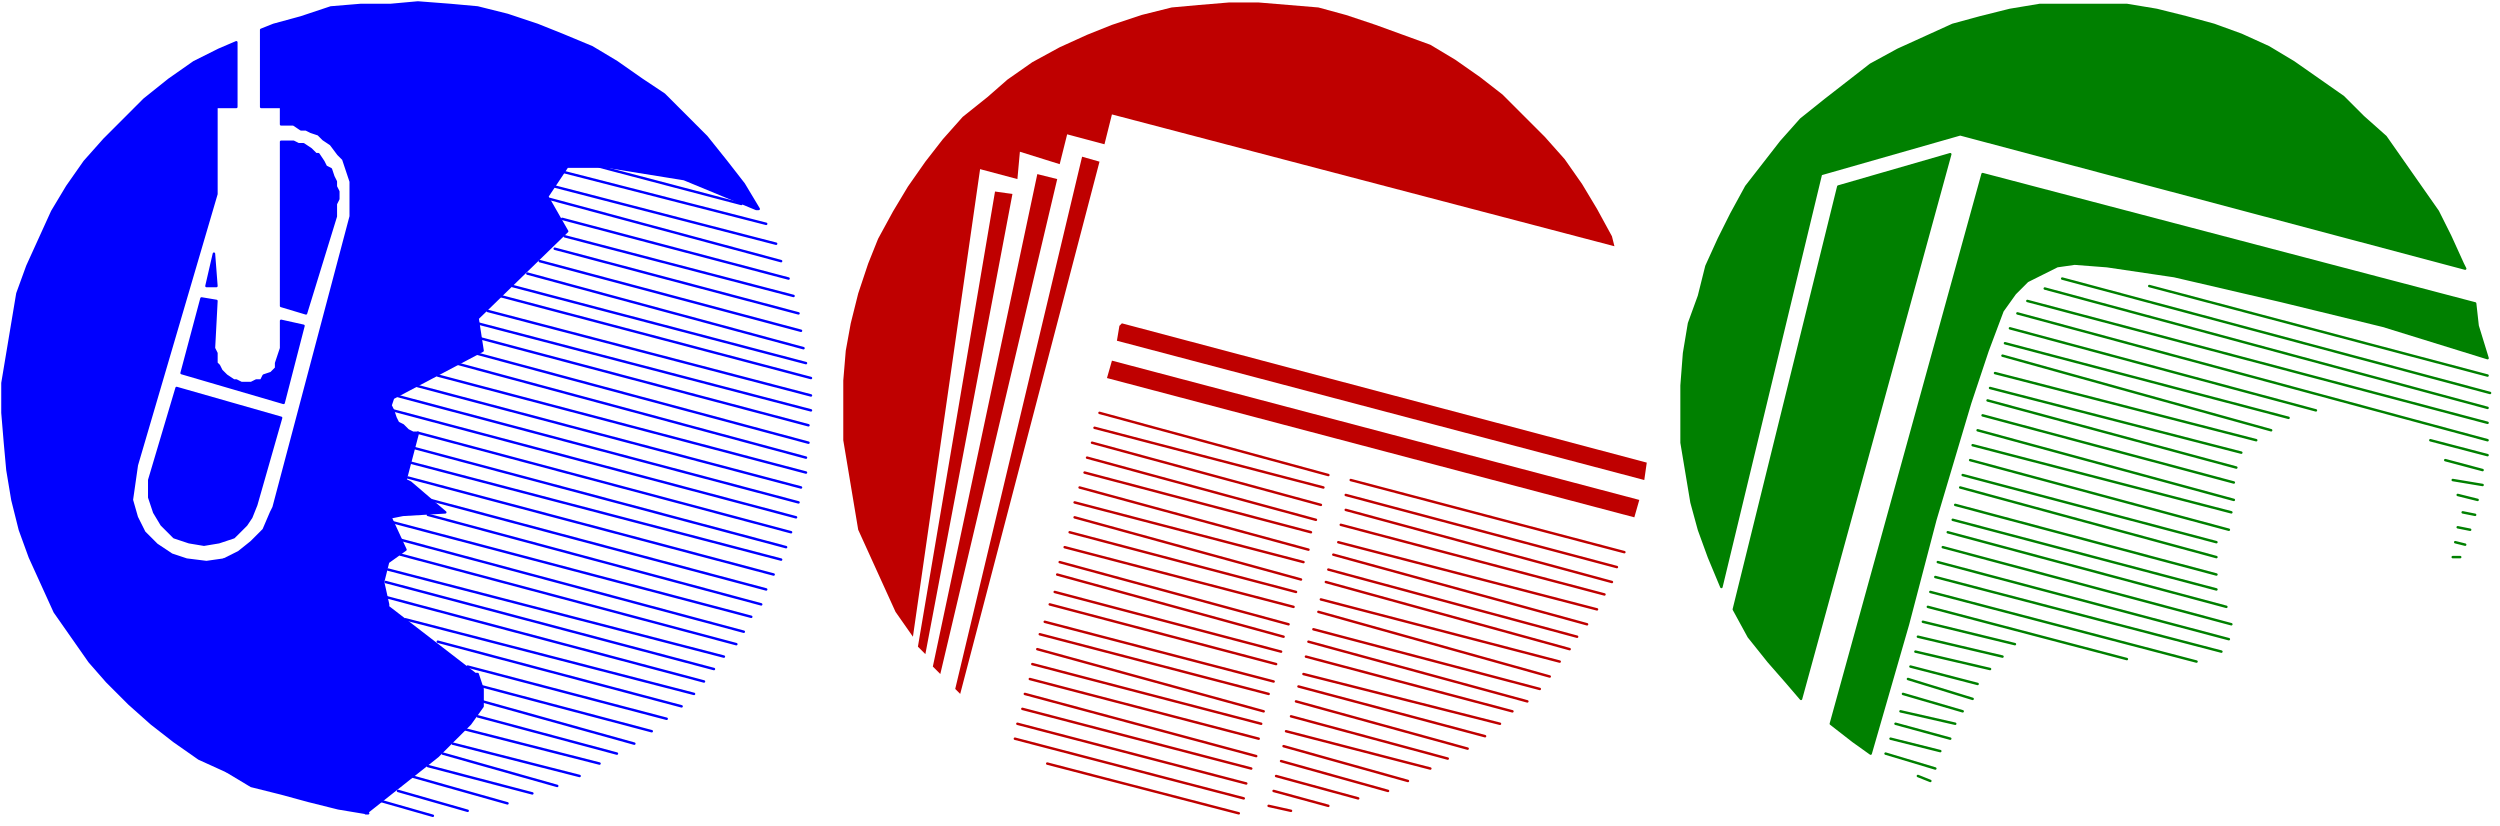
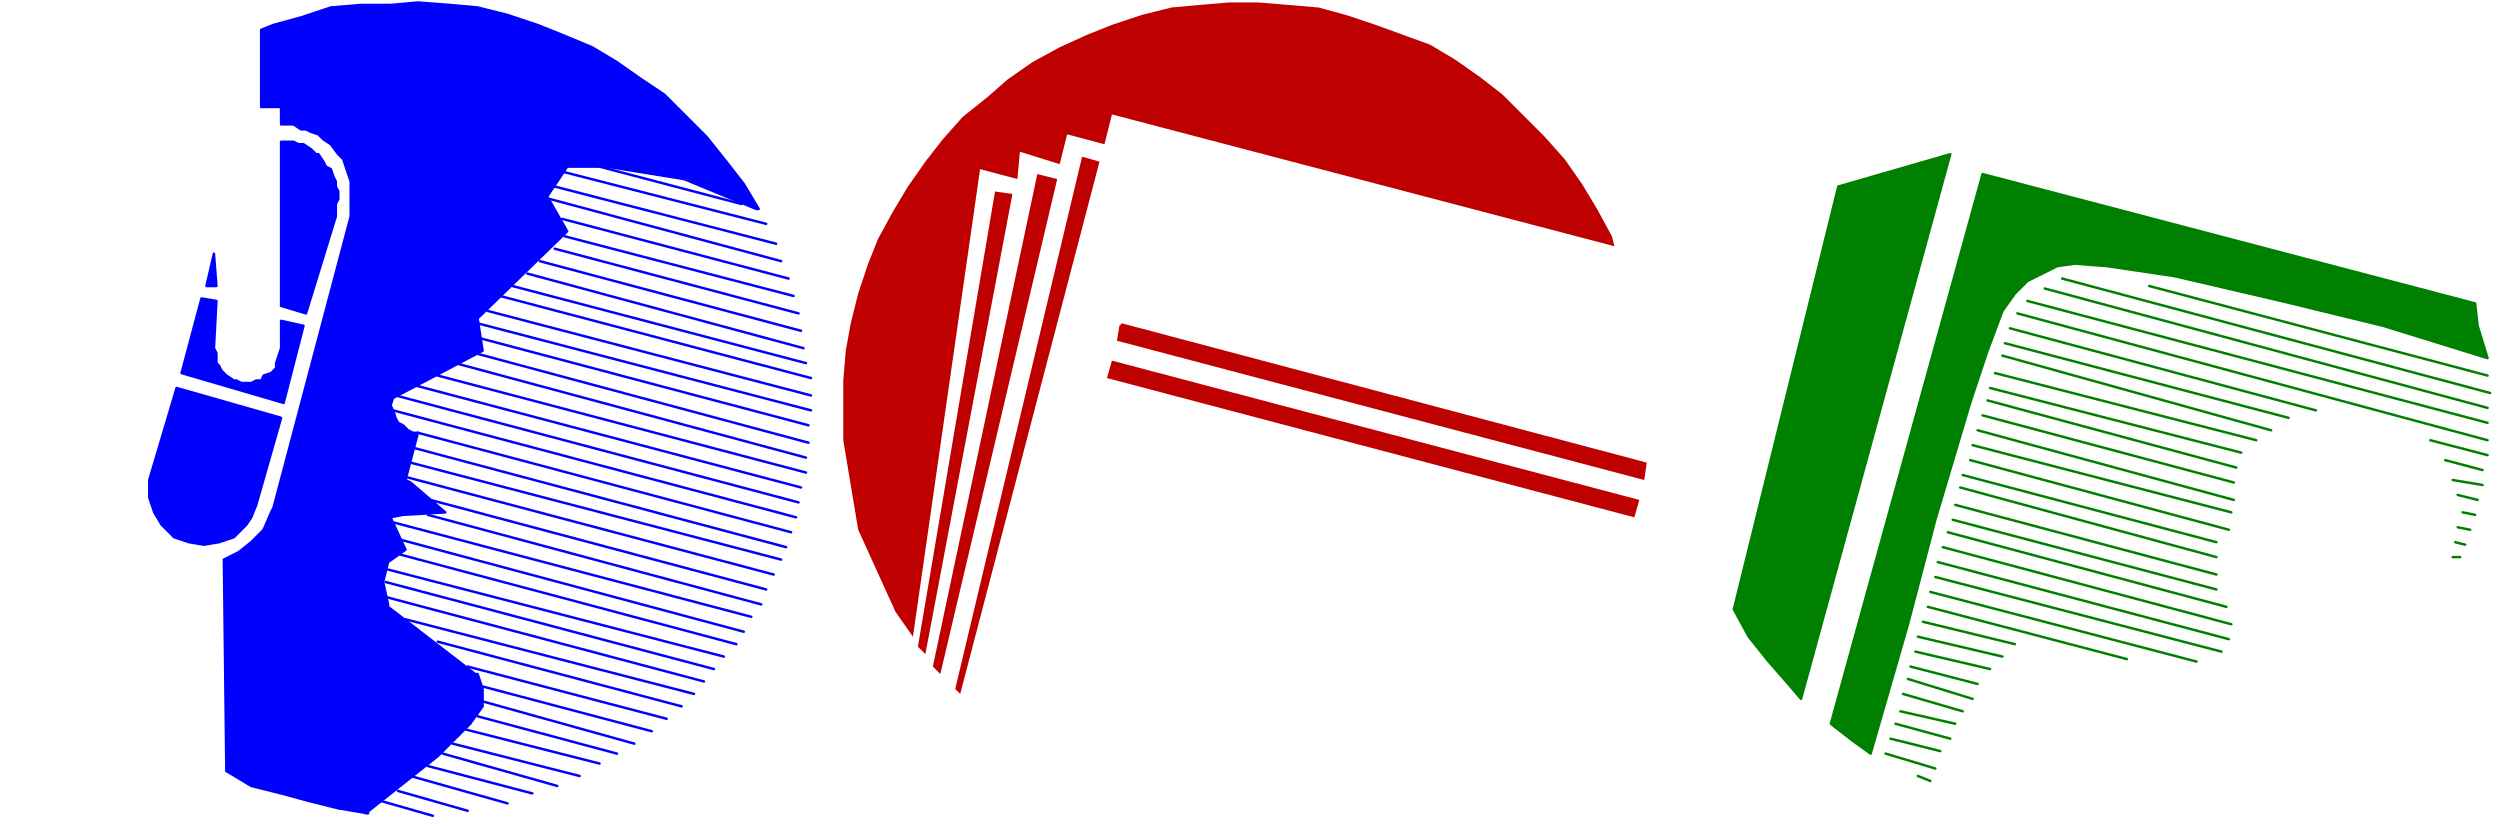
<svg xmlns="http://www.w3.org/2000/svg" width="321.533" height="106.2" fill-rule="evenodd" stroke-linecap="round" preserveAspectRatio="none" viewBox="0 0 1005 332">
  <style>.pen1{stroke:#00f;stroke-width:1;stroke-linejoin:round}.brush1{fill:#00f}.pen2{stroke:none}.brush2{fill:#bf0000}.pen3{stroke:green;stroke-width:1;stroke-linejoin:round}.brush3{fill:green}</style>
-   <path d="m90 225-7 1-8-1-6-2-6-4-5-5-3-6-2-7 1-7 1-7L87 78V43h8V17l-7 3-10 5-10 7-10 8-16 16-8 9-7 10-6 10-5 11-5 11-4 11-2 12-2 12-2 12v12l1 12 1 11 2 12 3 12 4 11 5 11 5 11 7 10 7 10 7 8 9 9 9 8 9 7 10 7 11 5-1-85z" class="pen1 brush1" />
  <path d="m147 327 29-23 13-13 5-7v-7l-2-6h-1l-35-27v-1l-2-9 2-8 7-5-6-13 5-1 17-1-14-12-2-1 5-19h-2l-2-1-2-2-2-1-1-2-1-3-1-2 1-3 36-19-2-13 36-35-8-14 8-12h16l31 5 29 12h1l-6-10-7-9-8-10-17-17-9-6-10-7-10-6-12-5-10-4-12-4-12-3-11-1-13-1-11 1h-12l-12 1-12 4-11 3-5 2v31h8v7h5l3 2h2l2 1 3 1 2 2 3 2 3 4 2 2 1 3 1 3 1 3v14l-31 117-1 2-3 7-5 5-5 4-6 3 1 85 10 6 12 3 11 3 12 3 12 2h-1z" class="pen1 brush1" />
  <path d="M116 57h-3v66l10 3 12-39v-5l1-2v-3l-1-2v-2l-1-2-1-3-2-1-1-2-2-3h-1l-2-2-3-2h-2l-2-1h-2zm-29 58h-4l3-13 1 13zm27 47-41-12 8-30 6 1-1 19 1 2v4l1 1 1 2 2 2 3 2h1l2 1h4l2-1h2l1-2 3-1 2-2v-2l1-3 1-3v-11l9 2-8 31zm-1 6-42-12-11 37v7l2 6 3 5 5 5 6 2 6 1 6-1 6-2 5-5 2-3 2-5 10-35z" class="pen1 brush1" />
  <path d="m649 99-1-4-6-11-6-10-7-10-8-9-17-17-9-7-10-7-10-6-11-4-11-4-12-4-11-3-12-1-12-1h-12l-12 1-11 1-12 3-12 4-10 4-11 5-11 6-10 7-8 7-10 8-8 9-7 9-7 10-6 10-6 11-4 10-4 12-3 12-2 11-1 12v24l2 12 2 12 2 12 5 11 5 11 5 11 7 10 27-188 15 4 1-11 16 5 3-12 15 4 3-12 202 53z" class="pen2 brush2" />
  <path d="m386 279-2-2 51-214 7 2-56 214zm39-207-47 199-3-3 42-198 8 2zm-18 6-35 185-3-3 31-183 7 1zm43 53-1 6 212 56 1-7-211-56-1 1zm209 70-2 7-212-56 2-7 212 56z" class="pen2 brush2" />
-   <path d="m990 106-5-11-5-10-7-10-7-10-7-10-9-8-8-8-10-7-10-7-10-6-11-5-11-4-11-3-12-3-12-2h-35l-12 2-12 3-11 3-11 5-11 5-11 6-9 7-9 7-10 8-8 9-7 9-7 9-6 11-5 10-5 11-3 12-4 11-2 12-1 13v23l2 12 2 12 3 11 4 11 5 12 40-166 56-16 203 54-1-2z" class="pen3 brush3" />
  <path d="m697 245 42-170 45-13-60 219-6-7-7-8-8-10-6-11zm70 6 11-42 14-47 7-21 6-16 5-7 5-5 6-3 6-3 7-1 13 1 27 4 43 10 41 10 42 13-4-13-1-9-198-52-61 221 9 7 7 5 15-52z" class="pen3 brush3" />
  <path fill="none" d="m241 67 57 15m-72-13 82 21m-85-15 89 23m-91-18 93 25m-88-17 91 24m-90-17 92 24m-96-19 98 26m-104-21 105 28m-110-23 111 30m-117-25 118 31m-123-27 125 33m-130-27 130 34m-134-29 134 35m-133-29 132 35m-134-29 134 36m-142-32 141 38m-148-33 148 39m-157-35 155 41m-163-37 162 43m-163-37 162 43m-152-34 150 40m-152-34 150 40m-151-34 149 39m-150-33 147 39m-138-30 135 36m-136-30 134 36m-148-33 144 38m-141-31 138 37m-138-31 135 36m-140-30 135 35m-136-30 132 35m-132-29 128 34m-120-25 116 30m-103-21 98 26m-86-16 80 21m-6 5-68-18m0 6 61 17m-63-11 56 15m-62-10 55 14m-59-8 51 13m-55-9 46 13m-52-8 42 11m-49-7 39 11m-44-5 28 8m-35-4 21 6" class="pen1" />
-   <path fill="none" d="m442 166 92 25m-94-19 92 24m-93-18 92 25m-94-19 92 25m-93-19 91 24m-93-18 92 25m-94-19 92 24m-92-18 91 25m-93-19 91 24m-93-18 92 24m-94-18 92 25m-93-20 91 25m-92-18 91 24m-93-19 91 24m-93-17 92 24m-94-19 92 24m-93-18 91 25m-93-19 92 24m-93-18 92 24m-94-18 93 25m-94-19 92 24m-94-18 92 24m-93-18 92 24m-79-14 77 20m45-134 110 29m-112-23 109 29m-109-23 107 29m-109-23 106 28m-107-21 104 27m-106-22 102 28m-104-22 100 27m-101-22 98 27m-100-20 96 25m-97-20 93 26m-95-19 91 24m-93-19 88 24m-89-18 83 22m-84-15 79 20m-81-15 75 20m-76-14 69 19m-71-13 63 17m-65-11 58 15m-59-9 50 14m-51-8 43 12m-45-6 33 9m-34-3 22 6m-24 0 9 2" style="stroke:#bf0000;stroke-width:1;stroke-linejoin:round" />
  <path fill="none" d="m864 115 136 36m-171-39 172 46m-179-42 178 48m-185-43 185 49m-189-44 189 51m-192-45 123 33m46 12 23 6m-194-45 114 30m63 17 15 4m-193-46 108 30m73 20 12 2m-196-45 105 27m81 22 8 2m-196-45 101 26m89 24 5 1m-196-46 100 27m89 24 5 1m-196-46 101 27m89 24 4 1m-196-46 103 28m88 23h3m-196-45 104 27m-105-21 104 28m-107-22 102 27m-103-22 103 28m-105-21 105 28m-106-22 106 28m-108-23 112 30m2 7-116-31m-2 6 117 31m-3 5-115-30m105 34-107-28m-1 6 80 21m-82-15 37 9m-39-3 34 8m-35-2 30 7m-32-1 27 7m-28-2 26 8m-28-2 24 7m-25 0 22 5m-24 0 22 6m-24 0 20 5m-22 1 20 6m-7 3 5 2" class="pen3" />
</svg>